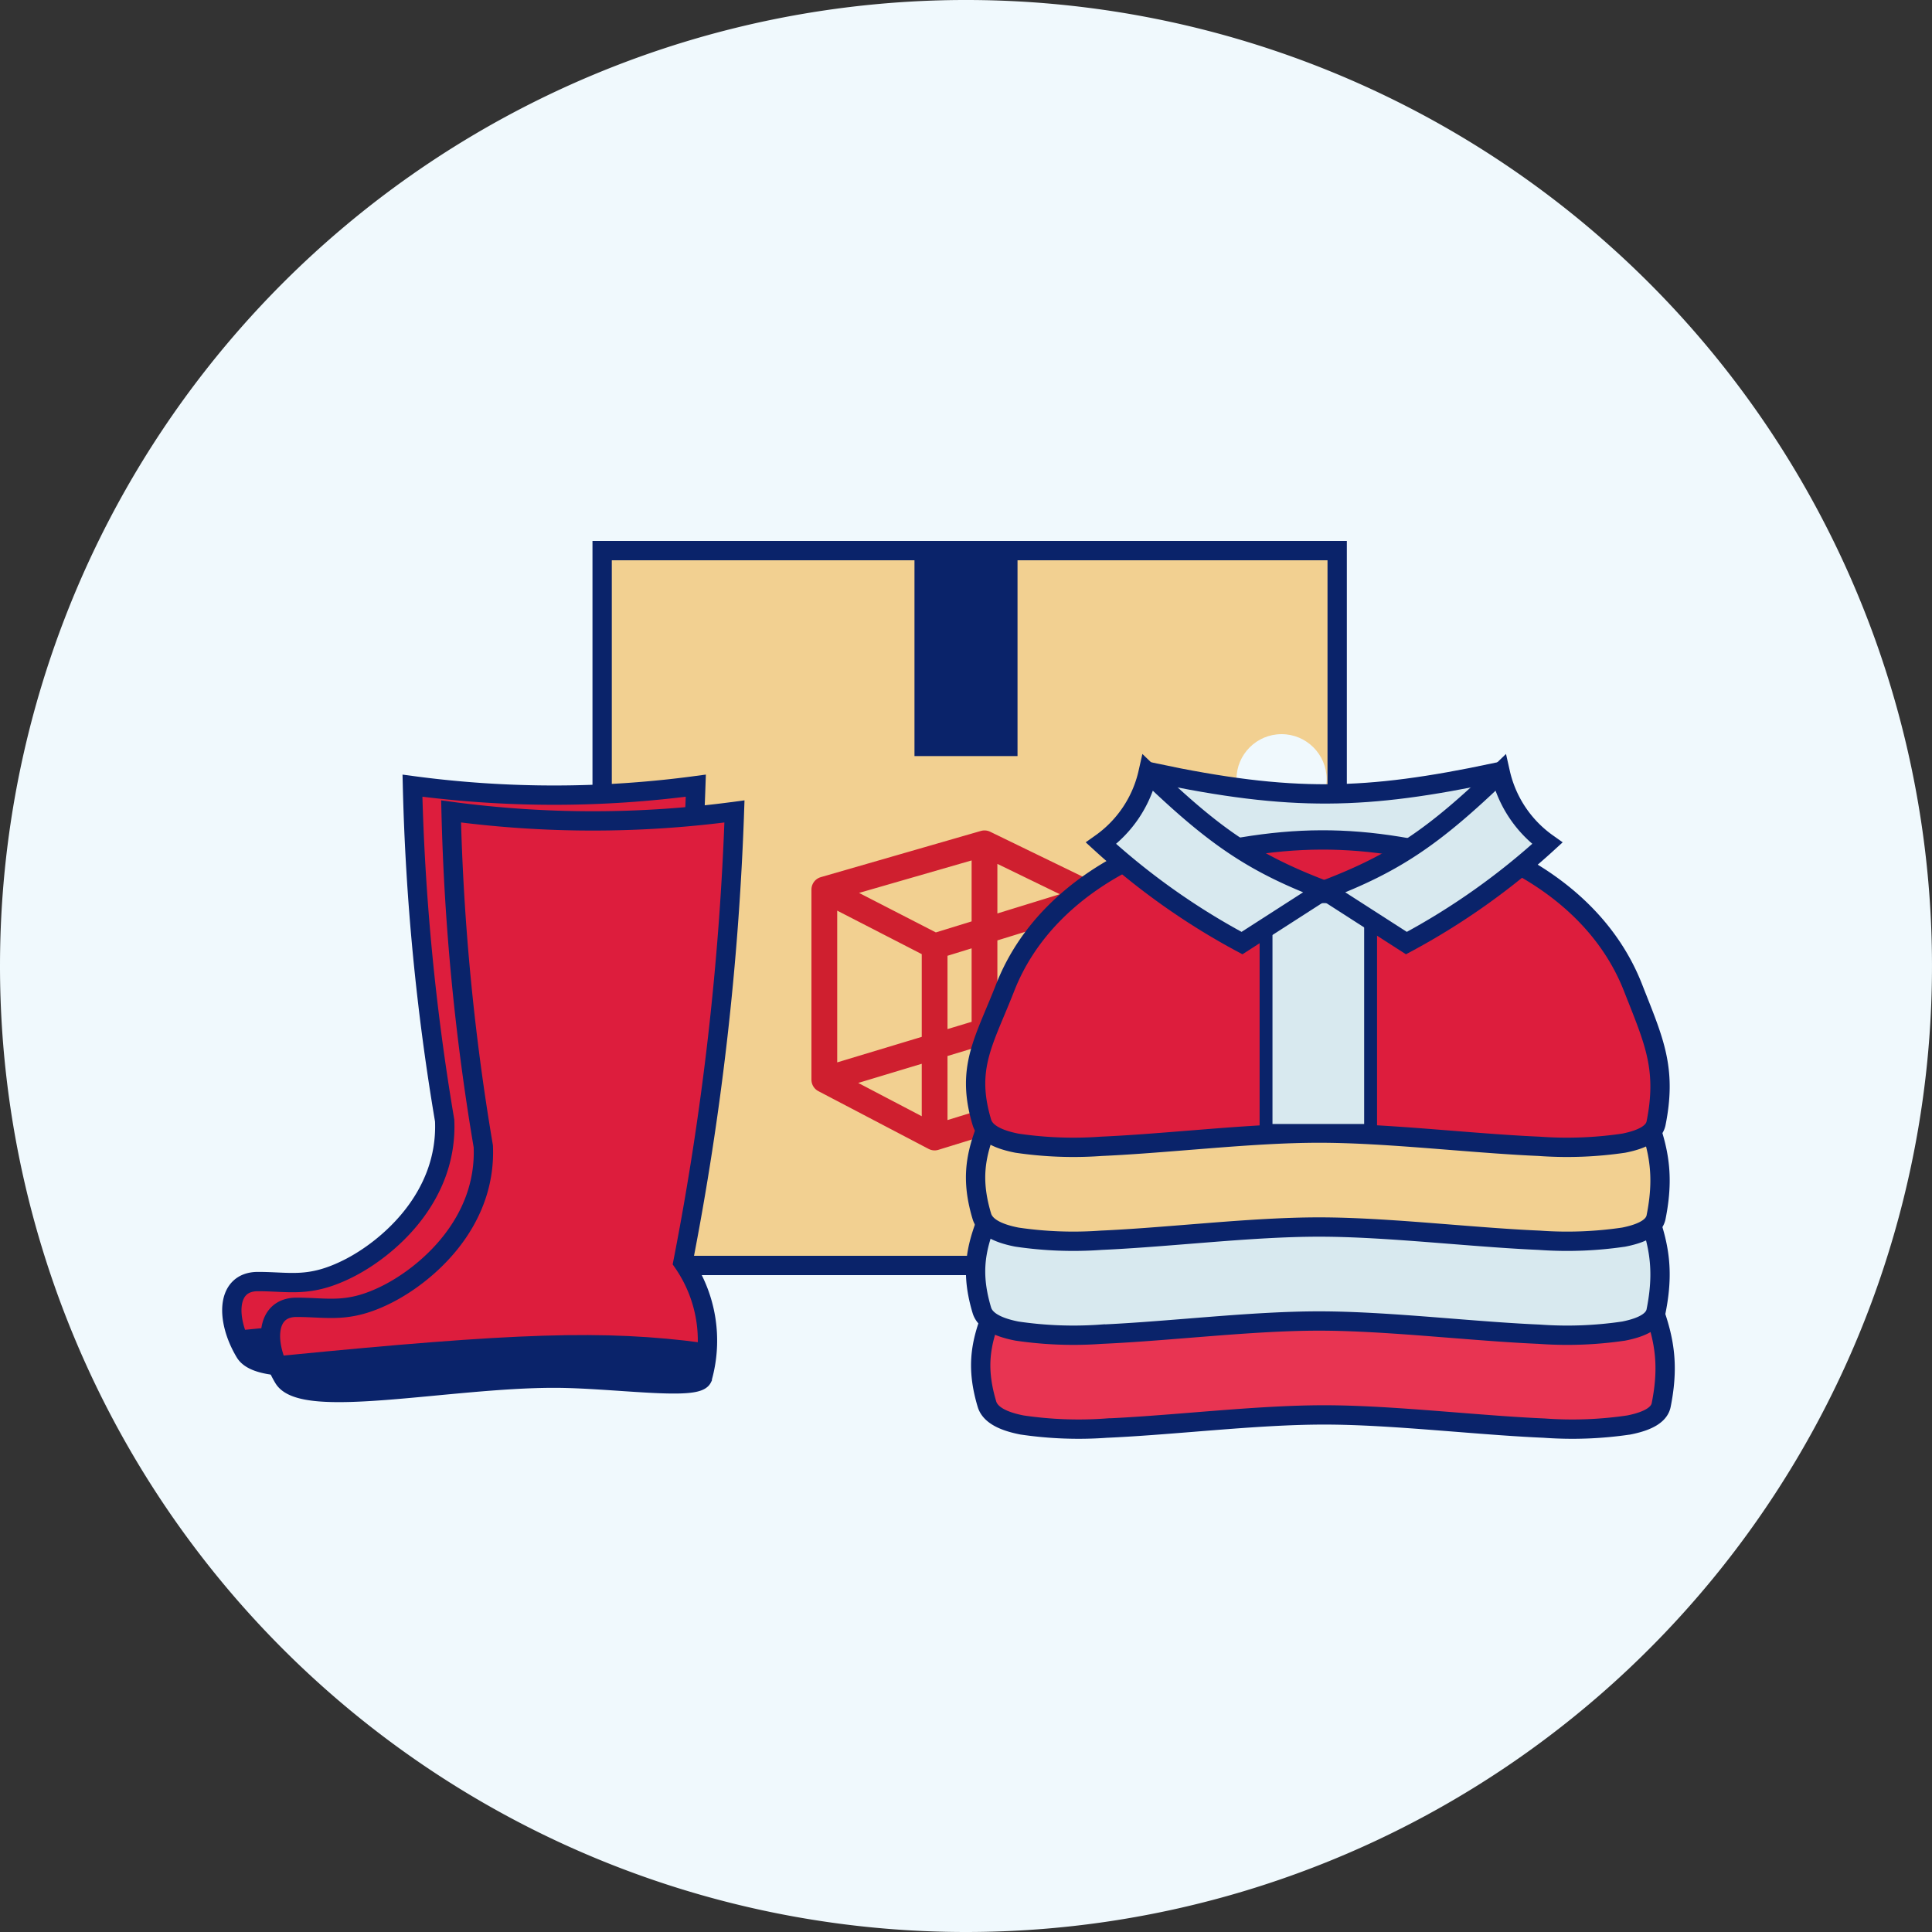
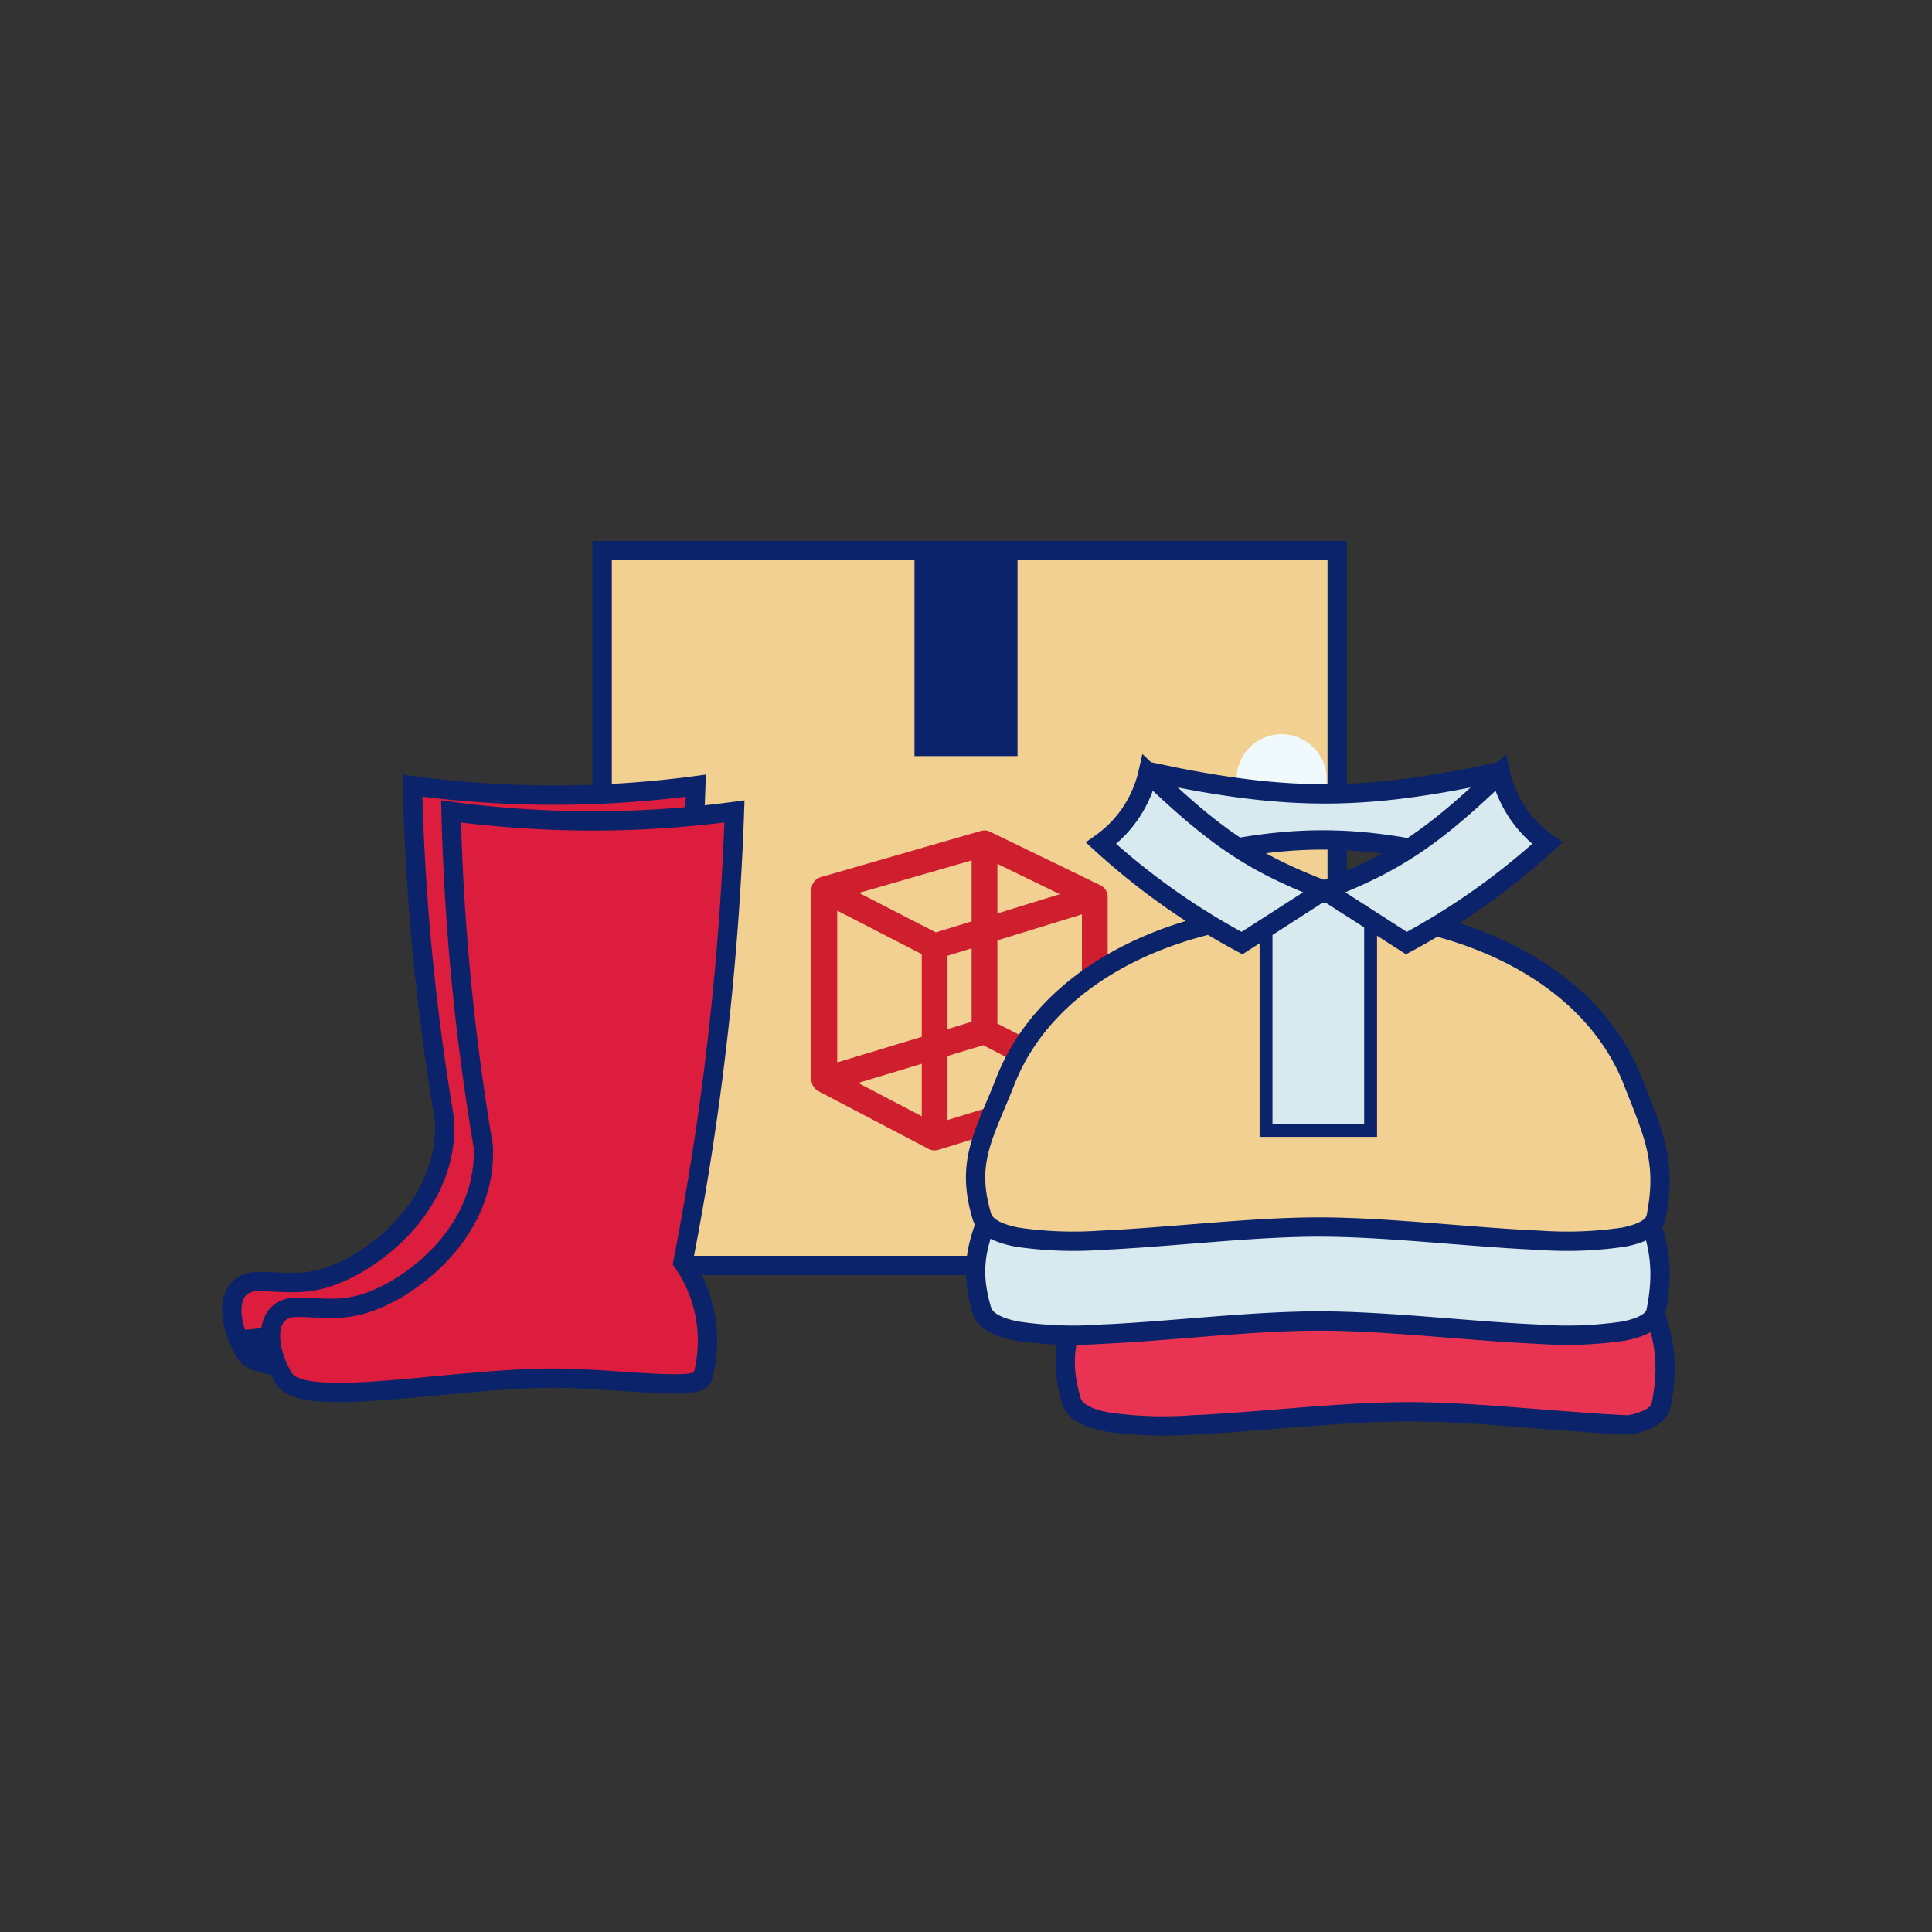
<svg xmlns="http://www.w3.org/2000/svg" width="150" height="150" viewBox="0 0 150 150">
  <rect x="0" y="0" width="150" height="150" fill="#333333" stroke="none" />
  <defs>
    <clipPath id="clip-path">
      <rect id="Rectangle_10069" data-name="Rectangle 10069" width="150" height="150" fill="#fff" />
    </clipPath>
  </defs>
  <g id="medium" clip-path="url(#clip-path)">
-     <path id="Path_4947" data-name="Path 4947" d="M75,150A75,75,0,1,0,0,75,75,75,0,0,0,75,150Z" fill="#f0f9fd" />
    <rect id="Rectangle_10066" data-name="Rectangle 10066" width="57.068" height="55.5" transform="translate(46.75 42.75)" fill="#f2d091" stroke="#0a236a" stroke-width="1.5" />
    <path id="Path_4948" data-name="Path 4948" d="M76.436,65.474,85,69.634m-8.564-4.16L64,69.063m12.436-3.59v14.6M85,69.634V84.482m0-14.847L72.564,73.468M85,84.482,72.564,88.316M85,84.482l-8.564-4.405m-3.872,8.24L64,83.829m8.564,4.487V73.468M64,83.829V69.063m0,14.766,12.436-3.753M64,69.063l8.564,4.405" fill="none" stroke="#cf1f2f" stroke-linecap="round" stroke-width="2" />
    <rect id="Rectangle_10067" data-name="Rectangle 10067" width="8" height="15.228" transform="translate(71 43.474)" fill="#0a236a" />
    <circle id="Ellipse_53" data-name="Ellipse 53" cx="3.5" cy="3.5" r="3.5" transform="translate(96 57)" fill="#f0f9fd" />
-     <path id="Path_4949" data-name="Path 4949" d="M78.434,98.569c3.4-8.7,13.761-13.2,24.376-13.2s20.974,4.5,24.376,13.2q.183.467.355.9c1.383,3.5,2.228,5.637,1.432,9.619-.129.641-.8,1.211-2.518,1.548a30,30,0,0,1-6.561.243c-2.126-.091-4.445-.275-6.816-.463l-1.7-.133c-2.944-.228-5.908-.43-8.57-.43s-5.6.2-8.506.43q-.85.066-1.695.135c-2.334.187-4.615.37-6.712.462a30.035,30.035,0,0,1-6.542-.244c-1.726-.334-2.514-.914-2.725-1.616-1.067-3.556-.222-5.573,1.033-8.568C77.908,99.869,78.169,99.247,78.434,98.569Z" fill="#e83452" stroke="#0a236a" stroke-width="1.5" />
+     <path id="Path_4949" data-name="Path 4949" d="M78.434,98.569c3.4-8.7,13.761-13.2,24.376-13.2s20.974,4.5,24.376,13.2q.183.467.355.9c1.383,3.5,2.228,5.637,1.432,9.619-.129.641-.8,1.211-2.518,1.548c-2.126-.091-4.445-.275-6.816-.463l-1.7-.133c-2.944-.228-5.908-.43-8.57-.43s-5.6.2-8.506.43q-.85.066-1.695.135c-2.334.187-4.615.37-6.712.462a30.035,30.035,0,0,1-6.542-.244c-1.726-.334-2.514-.914-2.725-1.616-1.067-3.556-.222-5.573,1.033-8.568C77.908,99.869,78.169,99.247,78.434,98.569Z" fill="#e83452" stroke="#0a236a" stroke-width="1.5" />
    <path id="Path_4950" data-name="Path 4950" d="M78.037,91.278c3.4-8.7,13.761-13.2,24.377-13.2s20.974,4.5,24.376,13.2q.182.467.355.9c1.383,3.5,2.228,5.637,1.431,9.619-.128.641-.8,1.211-2.517,1.548a30.012,30.012,0,0,1-6.562.243c-2.125-.091-4.445-.275-6.816-.463l-1.7-.134c-2.943-.227-5.908-.429-8.57-.429s-5.6.2-8.506.43q-.85.066-1.695.135c-2.334.187-4.615.37-6.712.461a29.981,29.981,0,0,1-6.542-.243c-1.726-.335-2.514-.914-2.725-1.616-1.067-3.557-.222-5.574,1.033-8.568C77.512,92.578,77.772,91.956,78.037,91.278Z" fill="#d8e9ef" stroke="#0a236a" stroke-width="1.5" />
    <path id="Path_4951" data-name="Path 4951" d="M78.037,83.983c3.4-8.7,13.761-13.2,24.377-13.2s20.974,4.5,24.376,13.2q.182.467.355.9c1.383,3.5,2.228,5.637,1.431,9.619-.128.641-.8,1.211-2.517,1.548a30.062,30.062,0,0,1-6.562.243c-2.125-.091-4.445-.275-6.816-.463l-1.7-.134c-2.943-.228-5.908-.43-8.57-.43s-5.6.2-8.506.43l-1.695.135c-2.334.187-4.615.37-6.712.462a30,30,0,0,1-6.542-.243c-1.726-.334-2.514-.914-2.725-1.616-1.067-3.556-.222-5.573,1.033-8.568C77.512,85.284,77.772,84.661,78.037,83.983Z" fill="#f2d091" stroke="#0a236a" stroke-width="1.5" />
-     <path id="Path_4952" data-name="Path 4952" d="M78.037,76.689c3.4-8.7,13.761-13.2,24.377-13.2s20.974,4.5,24.376,13.2q.182.467.355.9c1.383,3.5,2.228,5.637,1.431,9.619-.128.641-.8,1.211-2.517,1.548A30.068,30.068,0,0,1,119.5,89c-2.125-.091-4.445-.275-6.816-.463l-1.7-.134c-2.943-.228-5.908-.43-8.57-.43s-5.6.2-8.506.43l-1.695.135c-2.334.187-4.615.37-6.712.462a30,30,0,0,1-6.542-.243c-1.726-.335-2.514-.914-2.725-1.616-1.067-3.556-.222-5.573,1.033-8.568C77.512,77.989,77.772,77.367,78.037,76.689Z" fill="#dd1d3d" stroke="#0a236a" stroke-width="1.5" />
    <rect id="Rectangle_10068" data-name="Rectangle 10068" width="8.118" height="18.148" transform="translate(98.295 69.618)" fill="#d8e9ef" stroke="#0a236a" stroke-width="1" />
    <path id="Path_4953" data-name="Path 4953" d="M116.031,60c-9.959,2.1-15.72,2.269-26.442,0v7.294c10.13-2.713,15.821-2.838,25.952,0Z" fill="#d8e9ef" stroke="#0a236a" stroke-width="1.5" />
    <path id="Path_4954" data-name="Path 4954" d="M102.81,69.118C97.275,67.01,94.282,64.953,89.133,60a9.18,9.18,0,0,1-3.647,5.471,54.089,54.089,0,0,0,10.942,7.75Z" fill="#d8e9ef" stroke="#0a236a" stroke-width="1.5" />
    <path id="Path_4955" data-name="Path 4955" d="M102.81,69.118c5.535-2.108,8.528-4.165,13.677-9.118a9.181,9.181,0,0,0,3.647,5.471,54.085,54.085,0,0,1-10.941,7.75Z" fill="#d8e9ef" stroke="#0a236a" stroke-width="1.5" />
    <path id="Path_4956" data-name="Path 4956" d="M54.023,61a82.716,82.716,0,0,1-22,0,181.622,181.622,0,0,0,2.5,26c.257,6.021-4.5,10-7.5,11.5s-4.5,1-7,1-2.5,3-1,5.5,12.8,0,21,0c4.491,0,11,1,11.5,0a10.666,10.666,0,0,0-1.5-9A222.685,222.685,0,0,0,54.023,61Z" fill="#dd1d3d" stroke="#0a236a" stroke-width="1.5" />
    <path id="Path_4957" data-name="Path 4957" d="M51.5,103c-7.634-1.006-14.367-.784-32.5,1l1,1.5c16.931-1.235,23.361-1.992,30.5-.5Z" fill="#0a236a" stroke="#0a236a" stroke-width="1.5" />
    <path id="Path_4958" data-name="Path 4958" d="M57.023,63a82.716,82.716,0,0,1-22,0,181.622,181.622,0,0,0,2.5,26c.257,6.021-4.5,10-7.5,11.5s-4.5,1-7,1-2.5,3-1,5.5,12.8,0,21,0c4.491,0,11,1,11.5,0a10.666,10.666,0,0,0-1.5-9A222.685,222.685,0,0,0,57.023,63Z" fill="#dd1d3d" stroke="#0a236a" stroke-width="1.5" />
-     <path id="Path_4959" data-name="Path 4959" d="M54.5,105c-7.634-1.006-14.367-.784-32.5,1l1,1.5c16.931-1.235,23.361-1.992,30.5-.5Z" fill="#0a236a" stroke="#0a236a" stroke-width="1.5" />
  </g>
</svg>